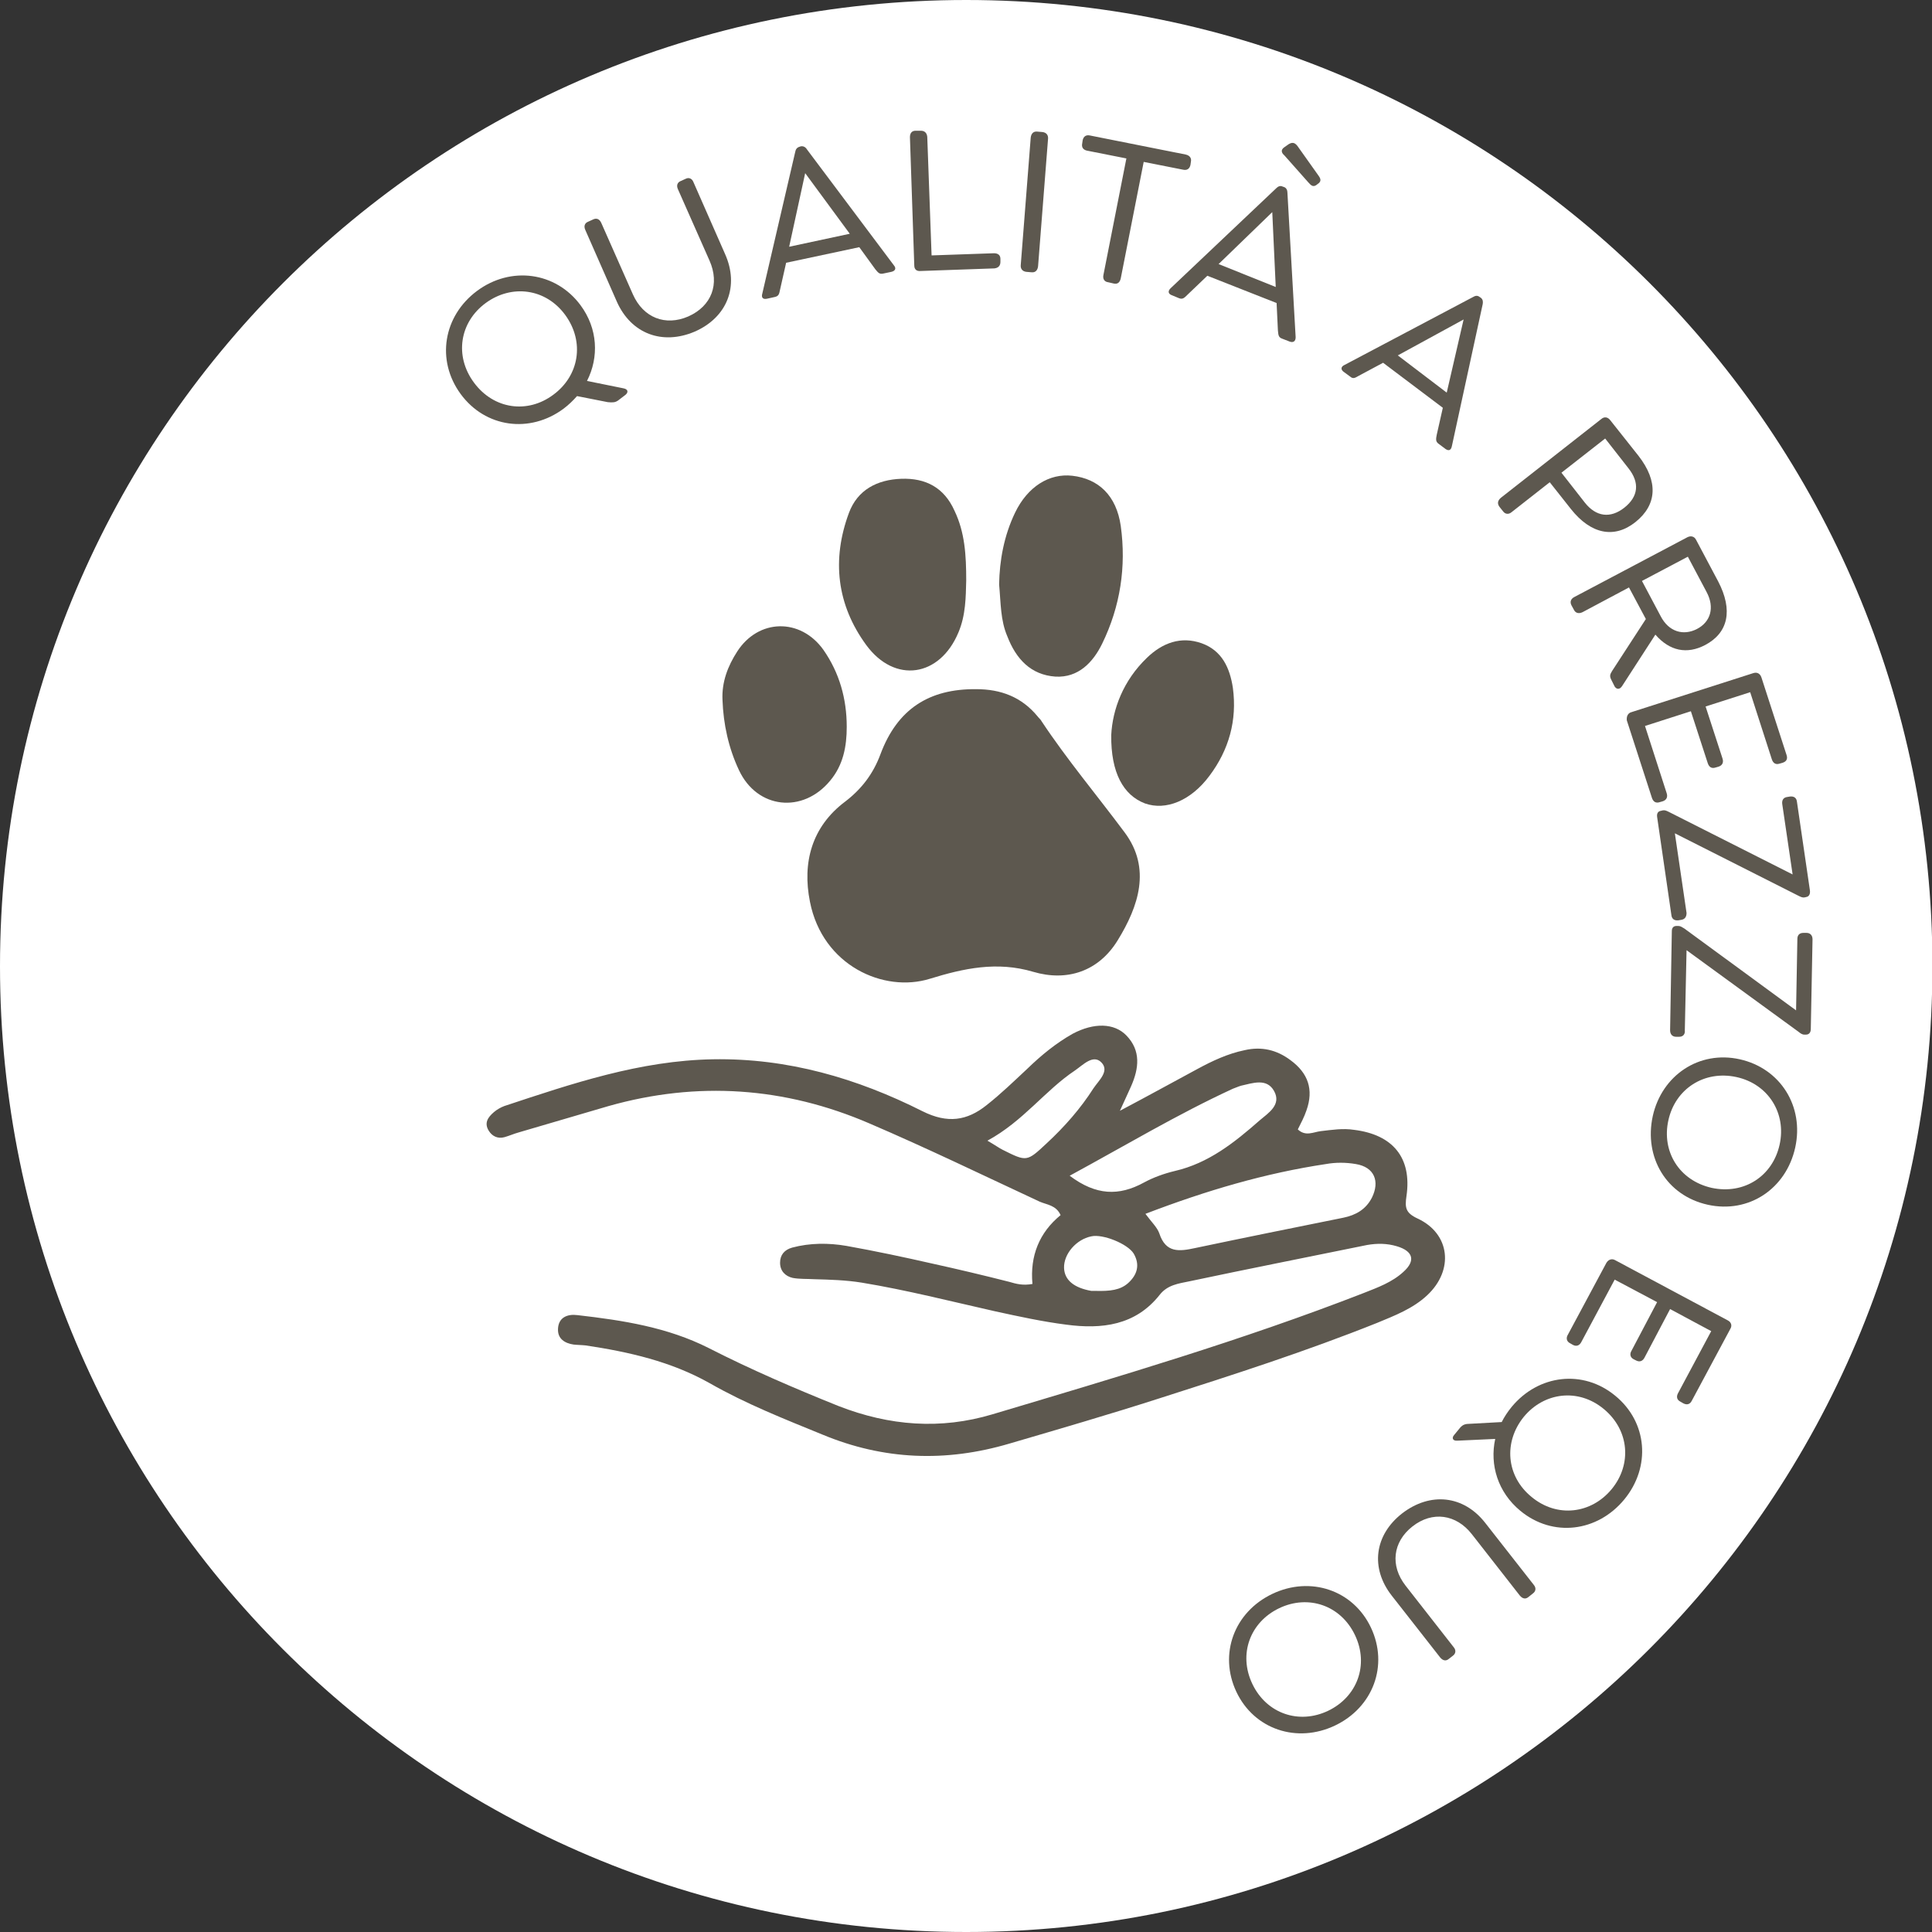
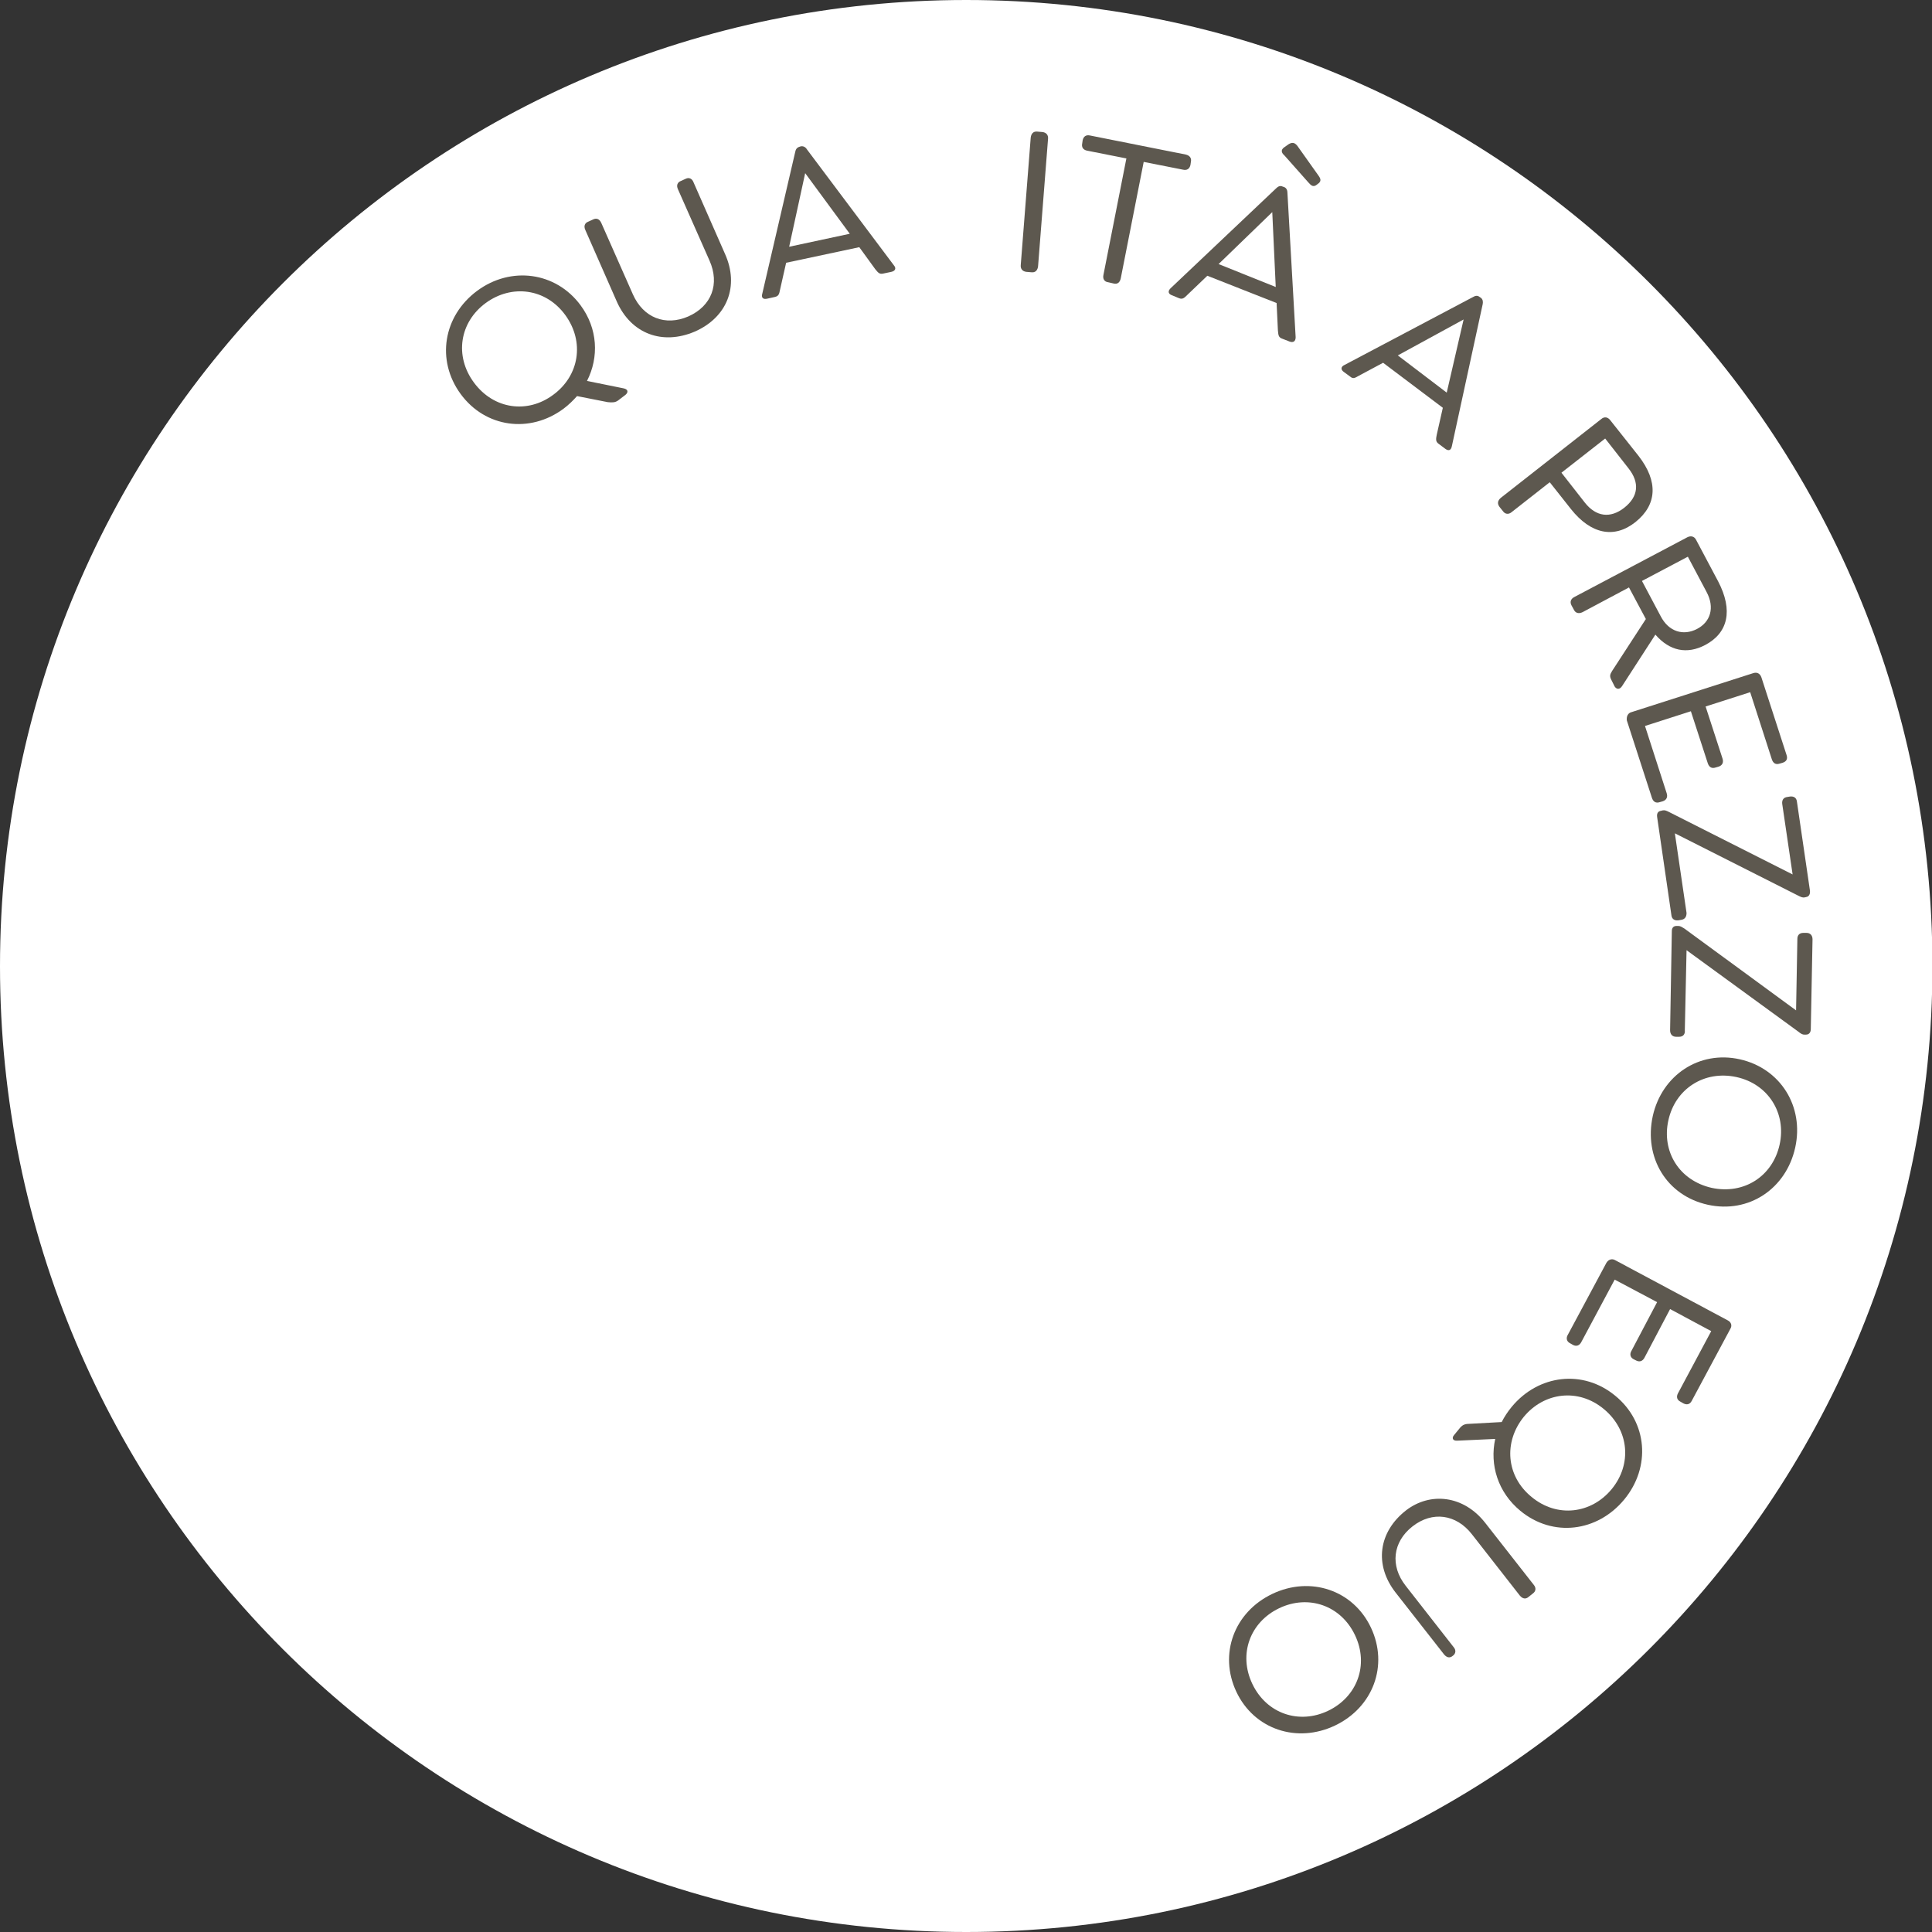
<svg xmlns="http://www.w3.org/2000/svg" xmlns:xlink="http://www.w3.org/1999/xlink" version="1.1" id="Ebene_1" x="0px" y="0px" viewBox="0 0 446.3 446.3" style="enable-background:new 0 0 446.3 446.3;" xml:space="preserve">
  <rect x="0" y="0" width="446.3" height="446.3" fill="#333333" stroke="none" />
  <style type="text/css">
	.st0{clip-path:url(#SVGID_00000049204527743966057180000011997720465195918242_);fill:#FFFFFF;}
	.st1{clip-path:url(#SVGID_00000067205527673328059020000008434398180971703995_);fill:#FFFFFF;}
	.st2{clip-path:url(#SVGID_00000068653956003704071130000001910864385154277821_);fill:#FFFFFF;}
	.st3{clip-path:url(#SVGID_00000142857859281518404990000002334715408623568791_);fill:#FFFFFF;}
	.st4{clip-path:url(#SVGID_00000013894826630050853530000009962471075574613147_);fill:#FFFFFF;}
	.st5{clip-path:url(#SVGID_00000098928537367851375660000011659535903985683901_);fill:#FFFFFF;}
	.st6{clip-path:url(#SVGID_00000101808605971749562890000013196834802951599242_);fill:#FFFFFF;}
	.st7{clip-path:url(#SVGID_00000133505510393972063880000014991103098298994326_);fill:#FFFFFF;}
	.st8{fill:#5D584F;}
	.st9{clip-path:url(#SVGID_00000122695009739842962500000007114973191583394221_);fill:#FFFFFF;}
	.st10{clip-path:url(#SVGID_00000000216646880815267930000018160128211628860345_);}
	.st11{clip-path:url(#SVGID_00000137096538167055904190000005639503105964086182_);fill:#5D584F;}
	.st12{clip-path:url(#SVGID_00000064337393846223550310000001832499983690223748_);fill:#FFFFFF;}
	.st13{clip-path:url(#SVGID_00000165915268513920841350000005882080438091112867_);}
	.st14{clip-path:url(#SVGID_00000086670065198618750820000013000252348353745595_);}
	.st15{clip-path:url(#SVGID_00000011751776039791906950000007660834858705686403_);fill:#5D584F;}
	
		.st16{clip-path:url(#SVGID_00000080197939093003299920000006728033572754577036_);fill:none;stroke:#A89991;stroke-width:0.15;stroke-miterlimit:10;}
	.st17{clip-path:url(#SVGID_00000080197939093003299920000006728033572754577036_);}
	.st18{clip-path:url(#SVGID_00000079487528315541913990000006194969537608444815_);fill:#5D584F;}
	.st19{clip-path:url(#SVGID_00000105392590649002997990000012731407135645465531_);}
	.st20{clip-path:url(#SVGID_00000099621814623388502760000015168302713685523882_);fill:#FFFFFF;}
	.st21{clip-path:url(#SVGID_00000108289610399395460590000004397291468958628251_);fill:#FFFFFF;}
	.st22{clip-path:url(#SVGID_00000013880046546085621480000016753384046887159188_);fill:#FFFFFF;}
</style>
  <g>
    <defs>
      <rect id="SVGID_00000081630358991926486670000006302176264852250022_" width="446.3" height="446.3" />
    </defs>
    <clipPath id="SVGID_00000018239135489334695310000017473188080129522862_">
      <use xlink:href="#SVGID_00000081630358991926486670000006302176264852250022_" style="overflow:visible;" />
    </clipPath>
    <path style="clip-path:url(#SVGID_00000018239135489334695310000017473188080129522862_);fill:#FFFFFF;" d="M223.2,446.3   c123.2,0,223.2-99.9,223.2-223.2S346.4,0,223.2,0S0,99.9,0,223.2S99.9,446.3,223.2,446.3" />
  </g>
  <g>
    <defs>
-       <rect id="SVGID_00000154397295100495062880000016248445942216871552_" width="446.3" height="446.3" />
-     </defs>
+       </defs>
    <clipPath id="SVGID_00000109709432230283544810000013410506523208852120_">
      <use xlink:href="#SVGID_00000154397295100495062880000016248445942216871552_" style="overflow:visible;" />
    </clipPath>
    <g style="clip-path:url(#SVGID_00000109709432230283544810000013410506523208852120_);">
      <path class="st8" d="M253,298.2c3.5,0.1,5.8-0.2,7.6-1.8c2.1-1.9,2.8-4.2,1.3-6.8c-1.4-2.3-7.2-4.6-9.8-4    c-3.5,0.7-6.4,4.1-6.3,7.3c0.1,2.8,2.3,4.6,6.3,5.3C252.8,298.2,253.5,298.2,253,298.2 M228.1,263.5c1.9,1.1,2.7,1.7,3.5,2.1    c5.6,2.8,5.6,2.8,10.2-1.5c4.1-3.8,7.8-8,10.8-12.7c1.2-1.8,3.8-4,1.8-6c-1.9-1.9-4.2,0.6-6.1,1.9    C241.4,251.9,236.4,259,228.1,263.5 M247.1,271.6c6.1,4.6,11.4,4.7,17.1,1.6c2.2-1.2,4.7-2.1,7.2-2.7c7.8-1.8,13.8-6.6,19.6-11.7    c2-1.7,5.1-3.6,3.3-6.8c-1.7-3-4.9-1.8-7.6-1.2c-0.7,0.2-1.3,0.5-1.9,0.7C272,257.4,260,264.6,247.1,271.6 M264.6,280.4    c1.4,1.9,2.7,3.1,3.2,4.5c1.5,4.6,4.6,4.2,8.3,3.4c11.4-2.4,22.8-4.7,34.2-7c2.9-0.6,5.2-1.9,6.6-4.6c1.9-3.8,0.6-7.1-3.7-7.8    c-2.3-0.4-4.7-0.4-6.9,0C292.3,271,278.7,275,264.6,280.4 M238.5,296.6c-0.6-6.5,1.6-11.9,6.5-15.9c-1-2.3-3.2-2.4-4.8-3.1    c-13.1-6.1-26.1-12.4-39.4-18.1c-19.5-8.4-39.7-9.8-60.2-4c-6.9,2-13.9,4.1-20.8,6.1c-1.1,0.3-2.2,0.8-3.3,1.1    c-1.5,0.4-2.8-0.2-3.6-1.5c-1.1-1.8-0.2-3.1,1.2-4.3c0.7-0.6,1.6-1.1,2.4-1.4c15.7-5.2,31.3-10.5,48.2-10.8    c17.3-0.3,33.3,4.4,48.4,12c5.8,2.9,10.3,2.2,14.8-1.4c3.3-2.6,6.3-5.5,9.4-8.4c3.2-3.1,6.6-5.9,10.5-8.1    c4.9-2.6,9.6-2.5,12.4,0.4c3.4,3.5,2.9,7.6,1.1,11.7c-0.6,1.4-1.3,2.8-2.6,5.7c7-3.7,12.4-6.7,17.8-9.6c3.5-1.9,7.1-3.6,11-4.4    c3.9-0.9,7.4-0.1,10.6,2.3c4.1,3,5.4,6.8,3.7,11.6c-0.5,1.5-1.3,3-2,4.4c1.8,1.7,3.6,0.6,5.3,0.4c2.6-0.3,5.1-0.7,7.7-0.3    c8.9,1.1,13.4,6.4,12.1,15.3c-0.4,2.7-0.2,3.9,2.6,5.2c7.5,3.5,8.4,11.9,2.2,17.7c-3.3,3.1-7.5,4.7-11.6,6.4    c-16.5,6.6-33.3,12-50.2,17.4c-11.5,3.7-23.2,7.1-34.8,10.5c-14.6,4.3-28.9,3.8-43.1-2.1c-8.8-3.6-17.7-7.1-26.1-11.9    c-8.9-5-18.6-7.2-28.6-8.7c-0.9-0.1-1.9-0.1-2.8-0.2c-2-0.3-3.7-1.3-3.6-3.6c0.1-2.7,2.2-3.5,4.5-3.2c10.5,1.2,20.8,2.8,30.3,7.6    c9.8,5,19.8,9.3,30,13.4c11.8,4.6,23.6,5.5,35.6,1.9c28.8-8.6,57.7-17.1,85.7-28c3.3-1.3,6.6-2.5,9.2-4.9c2.9-2.6,2.2-4.8-1.5-5.9    c-2.3-0.7-4.6-0.7-6.9-0.3c-13.7,2.8-27.4,5.5-41.1,8.4c-2.4,0.5-5,0.8-6.8,3.1c-5.6,7.1-13.4,8-21.6,6.9    c-5.5-0.7-11-1.9-16.5-3.1c-10.2-2.3-20.4-4.9-30.7-6.6c-3.7-0.6-7.4-0.7-11.1-0.8c-1.6-0.1-3.3,0-4.9-0.3    c-1.7-0.4-2.9-1.6-2.9-3.5c0-1.8,1-3,2.8-3.5c4.1-1.1,8.4-1.1,12.5-0.4c6.7,1.2,13.3,2.6,19.9,4.1c5.9,1.3,11.8,2.7,17.7,4.2    C234.8,296.6,236.3,297,238.5,296.6" />
      <path class="st8" d="M225.5,159.2c5.7,0,10.5,1.8,14.2,6.3c0.3,0.4,0.7,0.7,0.9,1.1c5.9,8.9,12.8,17.1,19.2,25.7    c6.2,8.3,3.2,17.1-1.6,24.9c-4.4,7.2-11.7,9.6-19.5,7.3c-8.4-2.5-16.1-0.8-23.9,1.6c-10.6,3.3-24.8-3-27.7-17.8    c-1.8-9,0.4-17.3,8.1-23.1c3.8-2.9,6.5-6.4,8.2-11C207.3,163.8,214.6,159.1,225.5,159.2" />
      <path class="st8" d="M230.8,135c0.1-5.5,1.1-11.2,3.7-16.6c2.9-6,7.9-9.1,13.2-8.5c6.1,0.7,10.2,4.6,11.2,11.6    c1.3,9.4-0.1,18.6-4.3,27.2c-2.1,4.3-5.5,7.9-10.8,7.6c-5.7-0.4-9.1-4.1-11.1-9.3C231.1,143.3,231.2,139.3,230.8,135" />
      <path class="st8" d="M223.2,134.1c-0.1,3.8-0.1,8-1.8,12c-4.3,10.3-14.7,11.9-21.3,2.9c-6.8-9.3-8-19.7-4-30.5    c2-5.4,6.6-7.7,12.1-7.9c5.6-0.2,9.9,2,12.3,7.4C222.9,123,223.2,128.3,223.2,134.1" />
      <path class="st8" d="M195.6,167.9c0,4.5-0.8,8.8-3.8,12.4c-6.3,7.7-16.9,6.6-21.1-2.4c-2.4-5.1-3.6-10.6-3.8-16.2    c-0.2-4.1,1.2-7.8,3.4-11.2c4.9-7.6,14.6-7.8,19.9-0.4C193.9,155.4,195.6,161.4,195.6,167.9" />
-       <path class="st8" d="M256.7,169.8c0.3-6,2.8-12.6,8.2-17.8c3.6-3.5,7.9-5.1,12.7-3.4c4.7,1.7,6.5,5.7,7.2,10.3    c1,7.5-0.9,14.3-5.4,20.3c-4.3,5.8-10.1,8.1-14.9,6.4C259.5,183.7,256.6,178.5,256.7,169.8" />
    </g>
  </g>
  <g>
    <path class="st8" d="M144,89.7c1.1,0.2,1.2,0.9,0.5,1.5l-1.7,1.3c-0.7,0.5-1.3,0.5-2.4,0.4l-7.1-1.4c-0.9,1-1.9,2-3.1,2.9   c-7.8,5.8-18.1,4.4-23.8-3.4c-5.7-7.8-4-18,3.8-23.8c7.8-5.8,18.2-4.4,23.9,3.3c4,5.4,4.3,12,1.5,17.5L144,89.7z M127.8,91.2   c6-4.4,7.3-12.2,2.8-18.4c-4.5-6.2-12.4-7.2-18.4-2.8c-6,4.4-7.3,12.2-2.7,18.4S121.9,95.6,127.8,91.2z" />
    <path class="st8" d="M142.5,69.7l-7.3-16.6c-0.4-0.9-0.1-1.6,0.7-1.9l1.1-0.5c0.8-0.4,1.5-0.1,1.9,0.8l7.3,16.5   c2.4,5.4,7.5,7.4,12.8,5.1c5.4-2.4,7.3-7.5,4.9-12.9l-7.3-16.5c-0.4-0.9-0.1-1.6,0.7-1.9l1.1-0.5c0.8-0.4,1.5,0,1.8,0.8l7.3,16.6   c3.3,7.4,0.5,14.6-7,17.9C153,79.8,145.8,77.1,142.5,69.7z" />
    <path class="st8" d="M205.9,62.8l-1.9,0.4c-0.9,0.2-1.2-0.3-1.8-1l-3.7-5.1l-16.9,3.6l-1.4,6.2c-0.2,1-0.3,1.5-1.2,1.7l-1.8,0.4   c-0.9,0.2-1.4-0.2-1.1-1.2l7.6-32.7c0.1-0.5,0.3-1,1-1.2l0.3-0.1c0.6-0.1,1.1,0.2,1.4,0.7l20.1,26.8   C207.1,62,206.8,62.6,205.9,62.8z M196.3,54L186,40L182.3,57L196.3,54z" />
-     <path class="st8" d="M211.2,61.3l-1-29.6c0-0.9,0.4-1.5,1.3-1.5l1.2,0c0.9,0,1.4,0.5,1.5,1.4l1,27.4l14.4-0.5   c0.9,0,1.5,0.4,1.5,1.3l0,0.7c0,0.9-0.5,1.4-1.4,1.5l-17,0.6C211.7,62.7,211.2,62.2,211.2,61.3z" />
    <path class="st8" d="M235.8,61.2l2.3-29.4c0.1-0.9,0.6-1.5,1.5-1.4l1.2,0.1c0.9,0.1,1.4,0.7,1.3,1.6l-2.3,29.4   c-0.1,0.9-0.6,1.5-1.5,1.4l-1.2-0.1C236.2,62.7,235.7,62.1,235.8,61.2z" />
    <path class="st8" d="M254.9,63.5l5.3-26.9l-9.1-1.8c-0.9-0.2-1.3-0.8-1.1-1.7l0.1-0.7c0.2-0.9,0.8-1.3,1.7-1.1l22.1,4.4   c0.9,0.2,1.4,0.8,1.2,1.7l-0.1,0.7c-0.2,0.9-0.8,1.3-1.7,1.1l-9.1-1.8l-5.3,26.9c-0.2,0.9-0.7,1.4-1.6,1.2l-1.3-0.3   C255.1,65.1,254.7,64.4,254.9,63.5z" />
    <path class="st8" d="M297.9,78.9l-1.8-0.7c-0.8-0.3-0.8-0.9-0.9-1.9l-0.3-6.3l-16-6.3l-4.6,4.4c-0.7,0.7-1.1,1.1-1.9,0.8l-1.7-0.7   c-0.8-0.3-1-0.9-0.3-1.6l24.4-23.1c0.4-0.4,0.9-0.7,1.5-0.4l0.3,0.1c0.6,0.2,0.8,0.8,0.8,1.3l1.9,33.4   C299.3,78.9,298.7,79.2,297.9,78.9z M294.7,66.3L293.9,49L281.5,61L294.7,66.3z M296.7,34l1-0.7c0.7-0.4,1.3-0.5,2,0.4l4.9,6.9   c0.5,0.7,0.7,1.3-0.2,1.9l-0.4,0.3c-0.7,0.4-1.1,0.1-1.8-0.7l-5.5-6.2C296,35.3,295.8,34.6,296.7,34z" />
    <path class="st8" d="M333.9,103.7l-1.6-1.2c-0.7-0.5-0.6-1.1-0.4-2.1l1.4-6.2l-13.8-10.4l-5.6,3c-0.9,0.5-1.3,0.8-2,0.2l-1.5-1.1   c-0.7-0.5-0.7-1.2,0.2-1.6l29.7-15.7c0.5-0.3,1-0.4,1.5,0l0.3,0.2c0.5,0.4,0.5,1,0.4,1.5l-7.1,32.7   C335.2,104.1,334.6,104.2,333.9,103.7z M334.2,90.7l3.9-16.9l-15.2,8.3L334.2,90.7z" />
    <path class="st8" d="M346.7,115l23.2-18.2c0.7-0.6,1.5-0.5,2.1,0.3l6.5,8.2c4.6,5.9,4.3,11.3-0.7,15.3c-4.9,3.9-10.3,2.8-14.9-3   l-4.9-6.2l-8.8,6.9c-0.7,0.6-1.5,0.5-2-0.2l-0.8-1C345.8,116.3,346,115.6,346.7,115z M366.1,116.1c2.6,3.3,5.9,3.7,9.1,1.2   c3.3-2.6,3.6-5.8,1-9.1l-5.4-6.9l-10.1,7.9L366.1,116.1z" />
    <path class="st8" d="M374.7,158.5c-0.6,0.9-1.3,0.7-1.7,0.1l-0.8-1.6c-0.4-0.8-0.3-1.2,0.2-2l7.8-12l-3.9-7.3l-10.7,5.7   c-0.8,0.4-1.6,0.3-2-0.5l-0.6-1.1c-0.4-0.8-0.1-1.5,0.7-1.9l26.1-13.8c0.8-0.4,1.6-0.2,2,0.6l5.1,9.6c3.5,6.7,2.3,11.9-3,14.7   c-4.2,2.2-8.2,1.4-11.5-2.4L374.7,158.5z M379.3,134.2l4.3,8.1c1.9,3.7,5.3,4.6,8.4,3c3.1-1.6,4.2-4.9,2.2-8.6l-4.3-8.1   L379.3,134.2z" />
    <path class="st8" d="M376.9,164.5l28.1-9c0.9-0.3,1.6,0.1,1.9,1l5.8,17.9c0.3,0.9,0,1.5-0.9,1.8l-0.7,0.2c-0.9,0.3-1.5-0.1-1.8-1   l-5-15.5l-10.3,3.3l3.9,12c0.3,0.9,0,1.6-0.9,1.9l-0.7,0.2c-0.9,0.3-1.5-0.1-1.8-1l-3.9-12l-10.6,3.4l5,15.5c0.3,0.9,0,1.6-0.9,1.9   l-0.7,0.2c-0.9,0.3-1.5-0.1-1.8-1l-5.8-17.9C375.7,165.4,376.1,164.7,376.9,164.5z" />
    <path class="st8" d="M388.3,212.5l-0.6,0.1c-0.9,0.1-1.5-0.3-1.6-1.2l-3.3-22.7c-0.1-0.8,0.2-1.3,0.9-1.4l0.4-0.1   c0.5-0.1,0.9,0.1,1.5,0.4l28.5,14.4l-2.4-16.3c-0.1-0.9,0.3-1.5,1.2-1.6l0.6-0.1c0.9-0.1,1.5,0.3,1.6,1.2l3,20.5   c0.1,0.8-0.2,1.4-0.8,1.5l-0.4,0.1c-0.5,0.1-0.9-0.1-1.5-0.4l-28.5-14.4l2.7,18.4C389.6,211.8,389.2,212.4,388.3,212.5z" />
    <path class="st8" d="M387.9,239.5l-0.7,0c-0.9,0-1.4-0.6-1.4-1.5l0.4-22.9c0-0.8,0.4-1.2,1.1-1.2l0.4,0c0.5,0,0.9,0.3,1.4,0.6   l25.8,18.9l0.3-16.5c0-0.9,0.5-1.4,1.4-1.4l0.7,0c0.9,0,1.4,0.6,1.4,1.5l-0.4,20.7c0,0.8-0.4,1.3-1.1,1.3l-0.4,0   c-0.5,0-0.9-0.3-1.4-0.7l-25.8-18.8l-0.4,18.5C389.3,238.9,388.8,239.5,387.9,239.5z" />
    <path class="st8" d="M401.9,244.7c9.4,2.1,14.9,10.9,12.8,20.4c-2.1,9.5-10.7,15.3-20.2,13.2s-14.8-10.9-12.7-20.5   C383.9,248.4,392.5,242.6,401.9,244.7z M395.4,274.4c7.5,1.6,14.1-2.7,15.7-10c1.6-7.2-2.6-14-10-15.6s-14.1,2.7-15.7,10   C383.8,266,387.9,272.7,395.4,274.4z" />
    <path class="st8" d="M373.1,291.1l26,13.9c0.8,0.4,1.1,1.2,0.6,2l-8.9,16.6c-0.4,0.8-1.1,1-1.9,0.6l-0.7-0.4   c-0.8-0.4-1-1.1-0.6-1.9l7.7-14.4l-9.5-5.1l-5.9,11.2c-0.4,0.8-1.1,1.1-1.9,0.7l-0.6-0.3c-0.8-0.4-1-1.2-0.5-2l5.9-11.2l-9.8-5.2   l-7.7,14.4c-0.4,0.8-1.1,1.1-1.9,0.7l-0.7-0.4c-0.8-0.4-1-1.2-0.5-2l8.9-16.6C371.6,290.9,372.4,290.7,373.1,291.1z" />
    <path class="st8" d="M336.7,332.8c-1.1,0.1-1.4-0.6-0.8-1.3l1.4-1.7c0.6-0.7,1.2-0.9,2.3-0.9l7.3-0.4c0.6-1.2,1.4-2.4,2.3-3.5   c6.2-7.5,16.5-8.7,23.9-2.6c7.5,6.1,8.3,16.5,2.1,24c-6.2,7.5-16.5,8.8-24,2.6c-5.2-4.3-7.1-10.6-5.8-16.6L336.7,332.8z M352,327.3   c-4.7,5.8-4.1,13.7,1.8,18.5c5.9,4.9,13.8,3.9,18.5-1.8c4.7-5.7,4.1-13.6-1.8-18.5S356.7,321.6,352,327.3z" />
-     <path class="st8" d="M343.1,351.8l11.2,14.3c0.6,0.7,0.5,1.5-0.2,2l-1,0.8c-0.7,0.6-1.4,0.4-2-0.3l-11.1-14.2   c-3.6-4.6-9.1-5.4-13.7-1.8c-4.6,3.6-5.2,9.1-1.6,13.7l11.1,14.2c0.6,0.7,0.5,1.5-0.2,2l-0.9,0.7c-0.7,0.6-1.4,0.4-2-0.3   l-11.2-14.3c-5-6.4-4-14,2.4-19C330.4,344.6,338.1,345.4,343.1,351.8z" />
+     <path class="st8" d="M343.1,351.8l11.2,14.3c0.6,0.7,0.5,1.5-0.2,2l-1,0.8c-0.7,0.6-1.4,0.4-2-0.3l-11.1-14.2   c-3.6-4.6-9.1-5.4-13.7-1.8c-4.6,3.6-5.2,9.1-1.6,13.7l11.1,14.2c0.6,0.7,0.5,1.5-0.2,2c-0.7,0.6-1.4,0.4-2-0.3   l-11.2-14.3c-5-6.4-4-14,2.4-19C330.4,344.6,338.1,345.4,343.1,351.8z" />
    <path class="st8" d="M316.7,376c4.1,8.7,0.5,18.4-8.3,22.6c-8.8,4.2-18.7,0.9-22.8-7.8c-4.1-8.7-0.5-18.4,8.3-22.6   S312.6,367.3,316.7,376z M289.3,389c3.3,6.9,10.8,9.4,17.5,6.2c6.7-3.2,9.5-10.6,6.2-17.5c-3.3-6.9-10.8-9.4-17.5-6.2   C288.8,374.7,286,382.1,289.3,389z" />
  </g>
</svg>